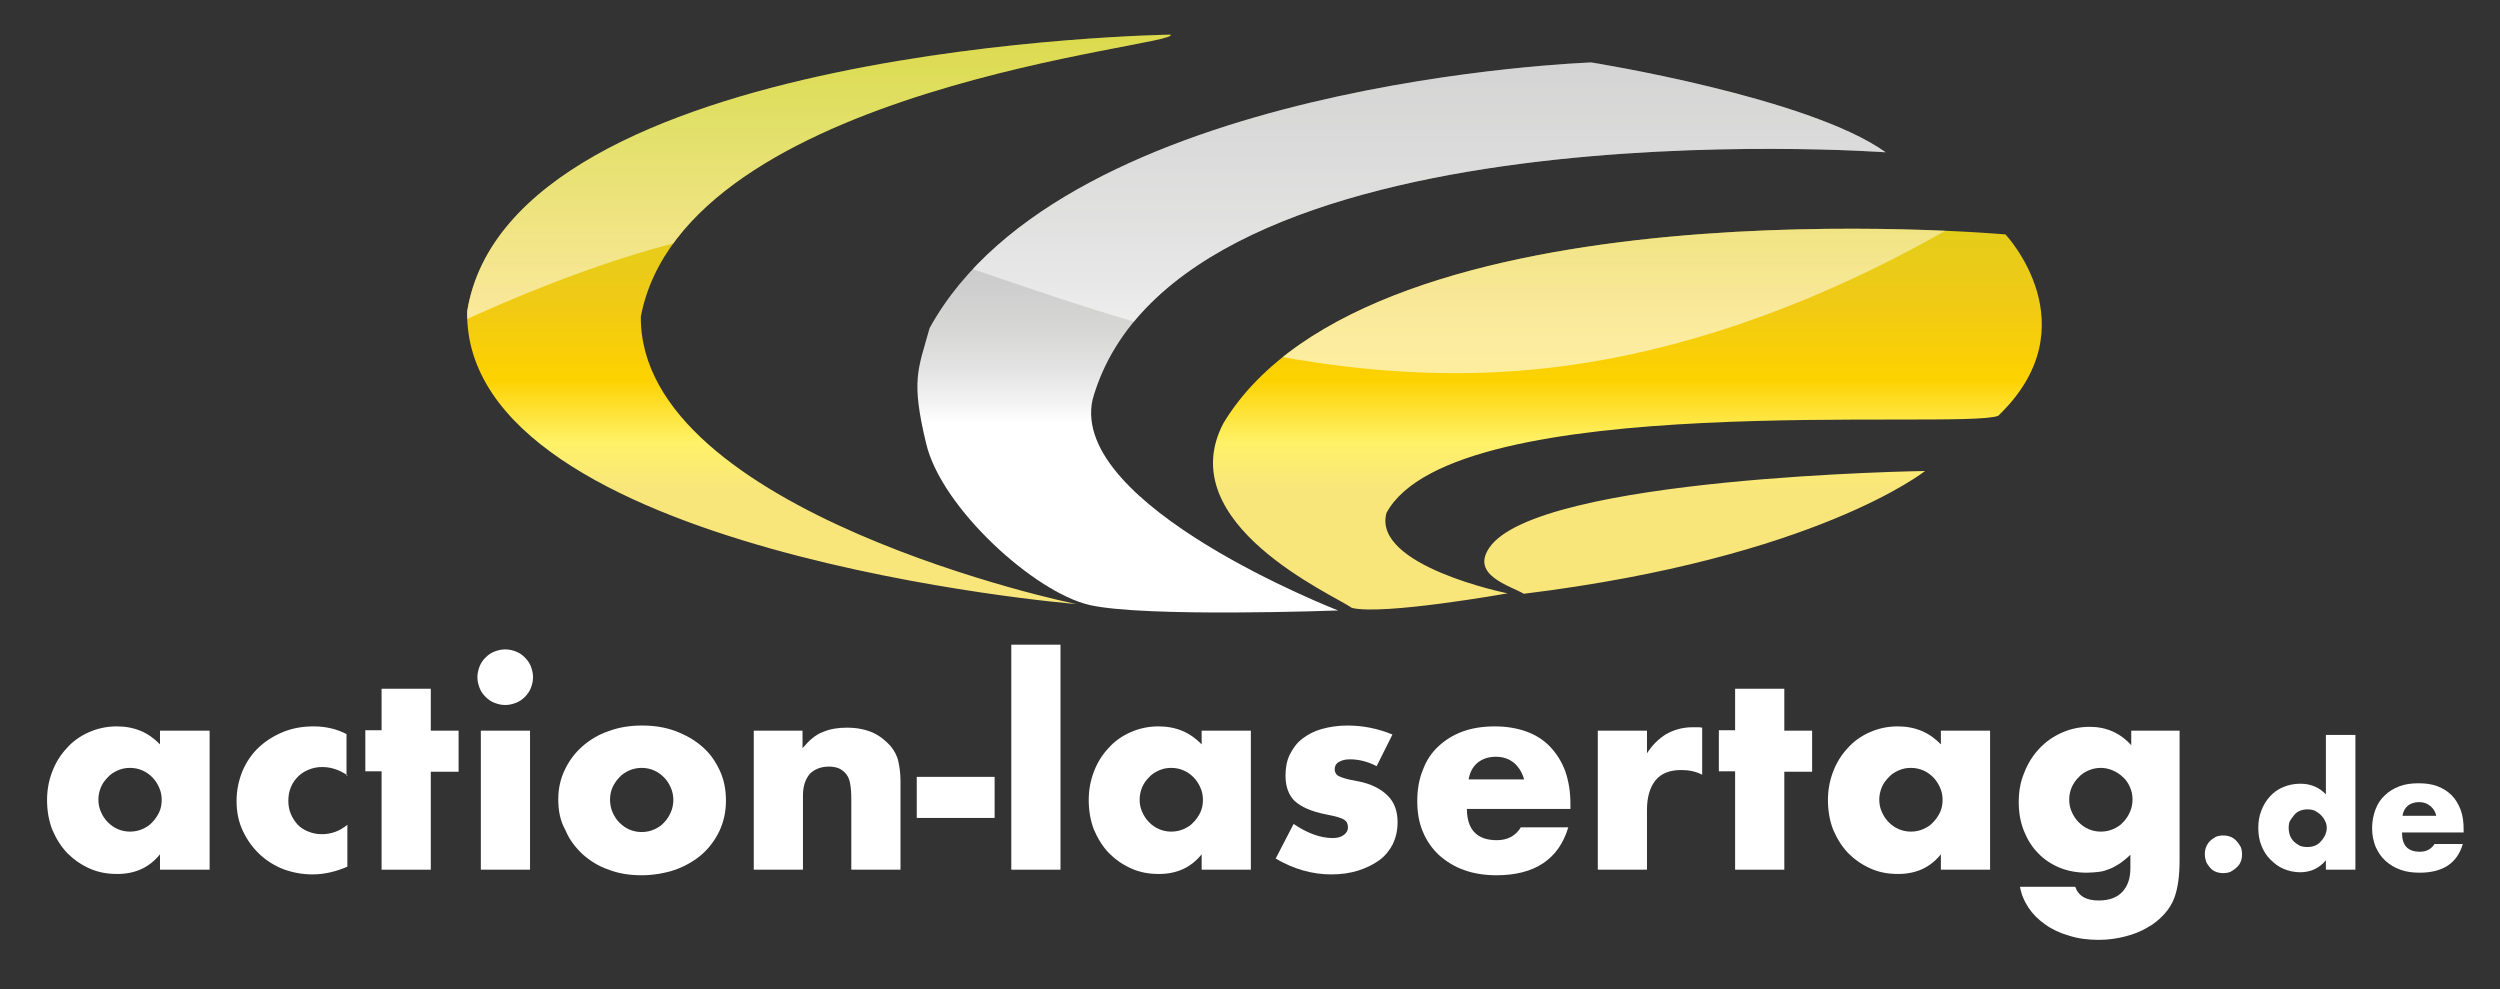
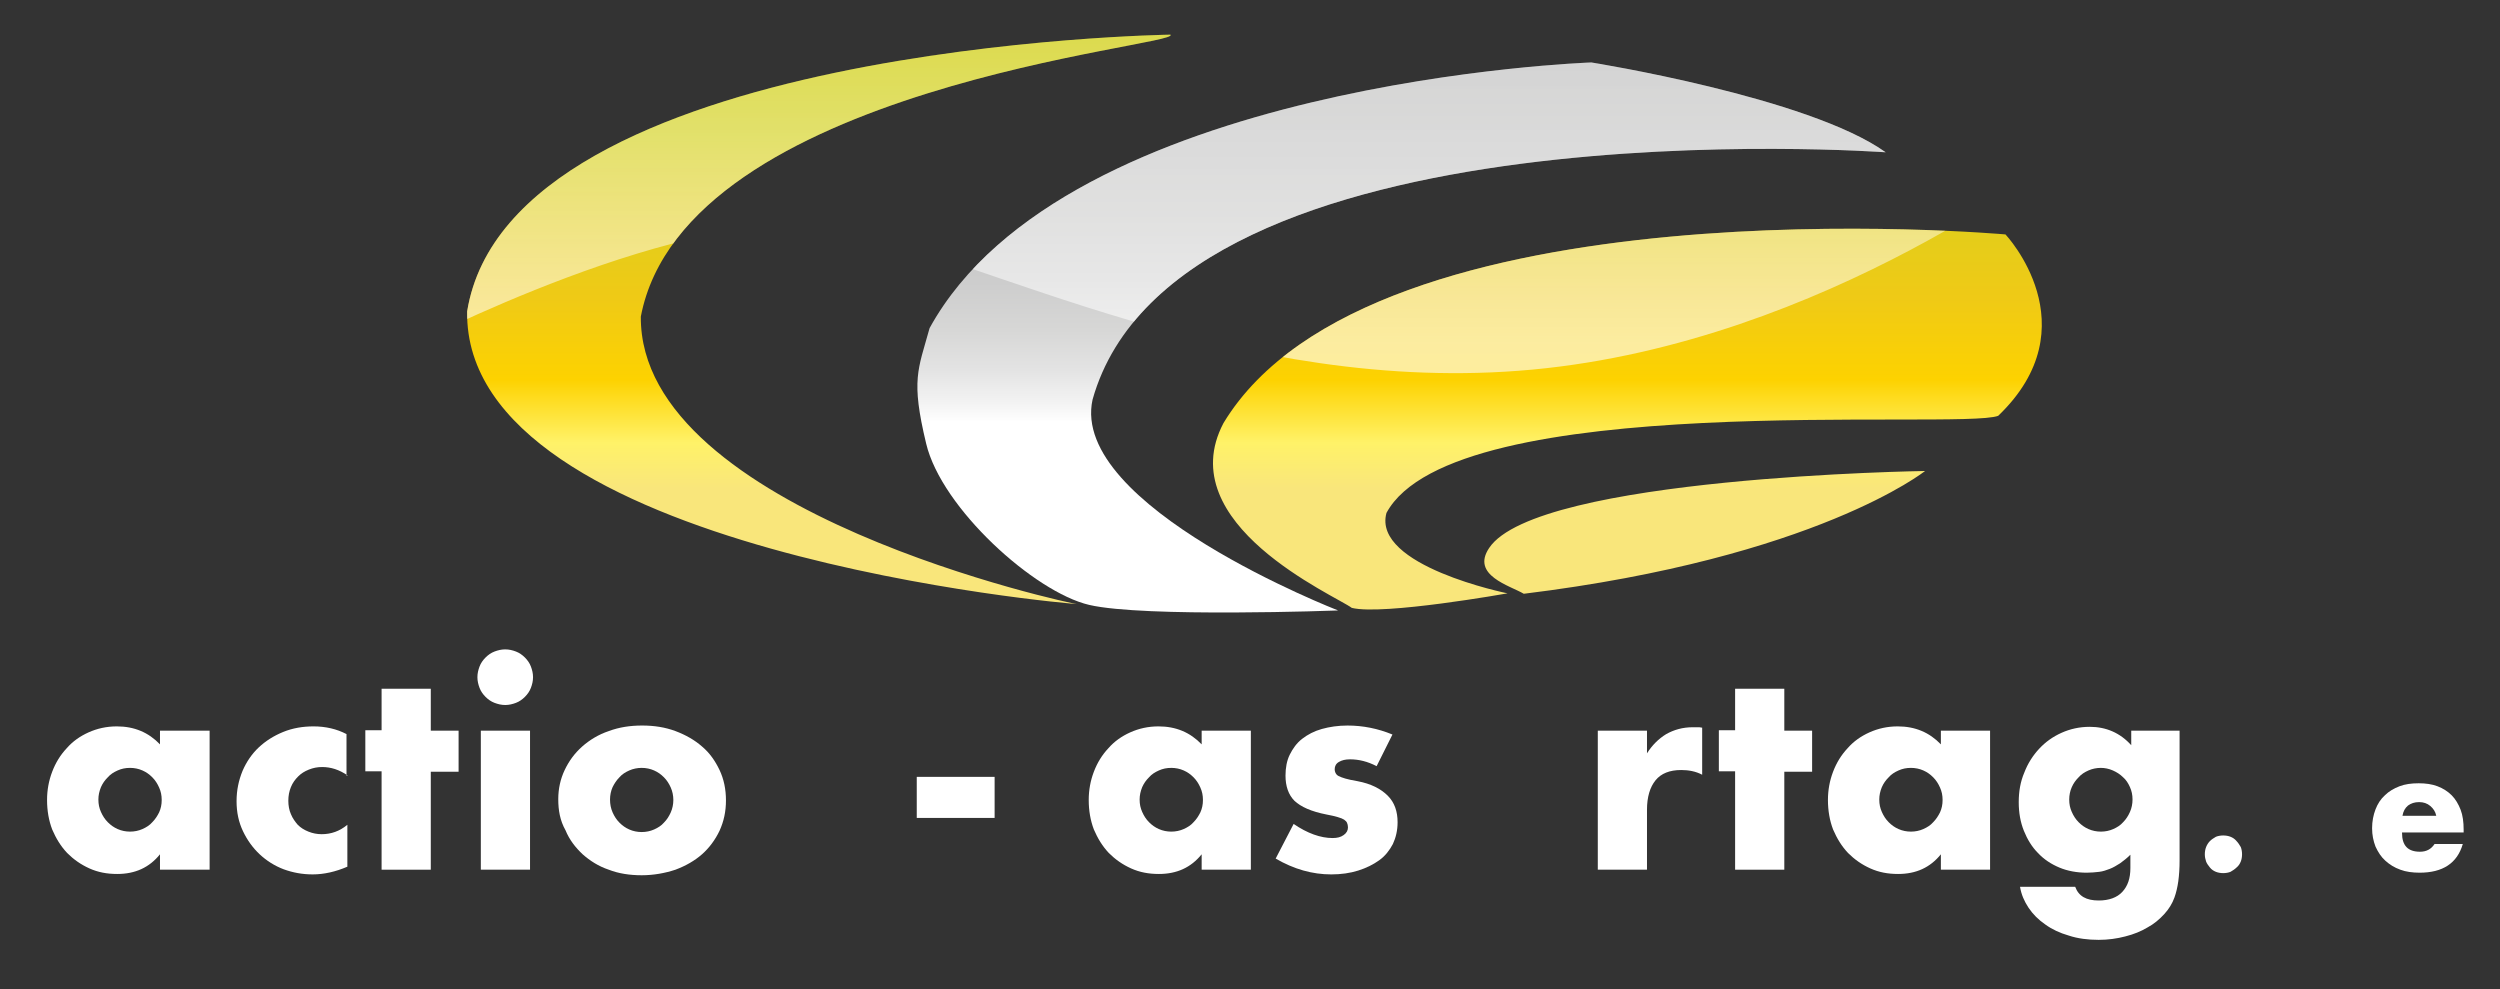
<svg xmlns="http://www.w3.org/2000/svg" xmlns:xlink="http://www.w3.org/1999/xlink" version="1.1" id="Ebene_1" x="0px" y="0px" width="584.4px" height="231.2px" viewBox="0 0 584.4 231.2" style="enable-background:new 0 0 584.4 231.2;" xml:space="preserve">
  <rect x="0" y="0" width="584.4" height="231.2" fill="#333333" stroke="none" />
  <style type="text/css">
	.st0{fill:url(#SVGID_1_);}
	.st1{fill:url(#SVGID_00000054945203691012993430000000947999065265344687_);}
	
		.st2{clip-path:url(#SVGID_00000160892285348979817160000013744303273168882844_);fill:url(#SVGID_00000006690489285832116700000013308711265034317729_);}
	.st3{fill:#FFFFFF;}
</style>
  <g>
    <g>
      <g>
        <g>
          <linearGradient id="SVGID_1_" gradientUnits="userSpaceOnUse" x1="327.61" y1="91.482" x2="327.61" y2="223.865" gradientTransform="matrix(1 0 0 -1 0 234)">
            <stop offset="0.331" style="stop-color:#FFFFFF" />
            <stop offset="0.365" style="stop-color:#F3F3F3" />
            <stop offset="0.424" style="stop-color:#E3E3E3" />
            <stop offset="0.493" style="stop-color:#D7D7D6" />
            <stop offset="0.578" style="stop-color:#CDCDCD" />
            <stop offset="0.695" style="stop-color:#C8C8C7" />
            <stop offset="1" style="stop-color:#C6C6C6" />
          </linearGradient>
          <path class="st0" d="M440.8,35.6c-18-12.9-68.8-21-68.8-21s-122.9,4.2-154.7,62.1c-2.7,9.8-4.4,12-0.8,27      c3.6,15.1,25.3,34.7,38.1,37.7c12.8,3,58.2,1.3,58.2,1.3s-62.9-24.4-57.4-49.3C275.1,23.5,440.8,35.6,440.8,35.6z" />
        </g>
        <linearGradient id="SVGID_00000112594627021049218120000003223227679491451021_" gradientUnits="userSpaceOnUse" x1="293.231" y1="87.083" x2="293.231" y2="202.966" gradientTransform="matrix(1 0 0 -1 0 234)">
          <stop offset="0.282" style="stop-color:#F9E67B" />
          <stop offset="0.375" style="stop-color:#FFF268" />
          <stop offset="0.502" style="stop-color:#FDD200" />
          <stop offset="0.667" style="stop-color:#EFCA16" />
          <stop offset="1" style="stop-color:#D3D120" />
        </linearGradient>
        <path style="fill:url(#SVGID_00000112594627021049218120000003223227679491451021_);" d="M109.2,72.8     C119.3,10.3,273.6,8.1,273.6,8.1c3.1,2.7-113.5,12-123.8,65.9c-0.4,45.8,101.9,67.4,101.9,67.2     C251.8,141.3,108.3,129.3,109.2,72.8z M352.4,138.7c0,0-31.7-6.4-28.3-18.8c15.8-29.2,134.1-19.3,143-22.7     c21.9-21,1.7-42.4,1.7-42.4S320.7,41.5,286,98.9c-12.4,23.6,26.1,40.3,30,43.2C323.3,143.9,352.4,138.7,352.4,138.7z M450,110.1     c0,0-90.8,1.3-101.9,18c-4.3,6.4,4.9,8.8,8.1,10.7C424.6,130.4,450,110.1,450,110.1z" />
      </g>
      <g>
        <g>
          <defs>
            <path id="SVGID_00000141455254248301453700000000633602319677624742_" d="M109.2,72.8C119.3,10.3,273.6,8.1,273.6,8.1       c3.1,2.7-113.5,12-123.8,65.9c-0.4,45.8,101.9,67.4,101.9,67.2C251.8,141.3,108.3,129.3,109.2,72.8z M440.8,35.6       c-18-12.9-68.8-21-68.8-21s-122.9,4.2-154.7,62.1c-2.7,9.8-4.4,12-0.8,27c3.6,15.1,25.3,34.7,38.1,37.7       c12.8,3,58.2,1.3,58.2,1.3s-62.9-24.4-57.4-49.3C275.1,23.5,440.8,35.6,440.8,35.6z M352.4,138.7c0,0-31.7-6.4-28.3-18.8       c15.8-29.2,134.1-19.3,143-22.7c21.9-21,1.7-42.4,1.7-42.4S320.7,41.5,286,98.9c-12.4,23.6,26.1,40.3,30,43.2       C323.3,143.9,352.4,138.7,352.4,138.7z M450,110.1c0,0-90.8,1.3-101.9,18c-4.3,6.4,4.9,8.8,8.1,10.7       C424.6,130.4,450,110.1,450,110.1z" />
          </defs>
          <clipPath id="SVGID_00000069363664339004571880000015150340560831583677_">
            <use xlink:href="#SVGID_00000141455254248301453700000000633602319677624742_" style="overflow:visible;" />
          </clipPath>
          <linearGradient id="SVGID_00000003825648768695278290000004776369246934352556_" gradientUnits="userSpaceOnUse" x1="289.135" y1="154.053" x2="289.135" y2="262.343" gradientTransform="matrix(1 0 0 -1 0 234)">
            <stop offset="0" style="stop-color:#FFFFFF;stop-opacity:0.61" />
            <stop offset="1" style="stop-color:#FFFFFF;stop-opacity:0" />
          </linearGradient>
          <path style="clip-path:url(#SVGID_00000069363664339004571880000015150340560831583677_);fill:url(#SVGID_00000003825648768695278290000004776369246934352556_);" d="      M95.4,81.2c0,0,65.9-34.4,100.2-27.7s93.9,39.3,162.6,32.9C427,80,482.9,35.5,482.9,35.5S466.7,2.6,465.1,2.2      S167.9-31.5,159.9-30.3C151.9-29.1,95.4,81.2,95.4,81.2z" />
        </g>
      </g>
    </g>
  </g>
  <g>
    <path class="st3" d="M37.4,170.8H49v32.5H37.4v-3.6c-2.5,3.1-5.8,4.6-10,4.6c-2.4,0-4.5-0.4-6.5-1.3c-2-0.9-3.7-2.1-5.2-3.6   c-1.5-1.6-2.6-3.4-3.5-5.5c-0.8-2.1-1.2-4.4-1.2-6.9c0-2.3,0.4-4.5,1.2-6.6c0.8-2.1,1.9-3.9,3.4-5.5c1.4-1.6,3.1-2.8,5.1-3.7   c2-0.9,4.2-1.4,6.6-1.4c4.1,0,7.4,1.4,10.1,4.2V170.8z M23,186.9c0,1.1,0.2,2,0.6,2.9c0.4,0.9,0.9,1.7,1.6,2.4   c0.7,0.7,1.4,1.2,2.3,1.6c0.9,0.4,1.9,0.6,2.9,0.6c1,0,2-0.2,2.9-0.6c0.9-0.4,1.7-0.9,2.3-1.6c0.7-0.7,1.2-1.5,1.6-2.3   c0.4-0.9,0.6-1.8,0.6-2.9s-0.2-2-0.6-2.9c-0.4-0.9-0.9-1.7-1.6-2.4c-0.7-0.7-1.4-1.2-2.3-1.6c-0.9-0.4-1.9-0.6-2.9-0.6   c-1.1,0-2,0.2-2.9,0.6c-0.9,0.4-1.7,0.9-2.3,1.6c-0.7,0.7-1.2,1.4-1.6,2.3C23.2,185,23,185.9,23,186.9z" />
    <path class="st3" d="M81.3,181.3c-2-1.4-4-2-6-2c-1.1,0-2.1,0.2-3.1,0.6c-1,0.4-1.8,0.9-2.5,1.6c-0.7,0.7-1.3,1.5-1.7,2.5   c-0.4,1-0.6,2-0.6,3.2c0,1.1,0.2,2.2,0.6,3.1c0.4,1,1,1.8,1.6,2.5c0.7,0.7,1.5,1.2,2.5,1.6c1,0.4,2,0.6,3.1,0.6   c2.2,0,4.2-0.7,6-2.2v9.8c-2.8,1.2-5.5,1.8-8.1,1.8c-2.4,0-4.6-0.4-6.8-1.2c-2.1-0.8-4-2-5.6-3.5c-1.6-1.5-2.9-3.3-3.9-5.4   c-1-2.1-1.5-4.4-1.5-7s0.5-4.9,1.4-7.1c0.9-2.1,2.2-4,3.8-5.5c1.6-1.5,3.5-2.7,5.7-3.6c2.2-0.9,4.6-1.3,7.1-1.3   c2.8,0,5.4,0.6,7.7,1.8V181.3z" />
    <path class="st3" d="M100.7,180.3v23H89.2v-23h-3.8v-9.6h3.8V161h11.5v9.8h6.5v9.6H100.7z" />
    <path class="st3" d="M111.6,158.3c0-0.9,0.2-1.7,0.5-2.5c0.3-0.8,0.8-1.5,1.4-2.1c0.6-0.6,1.3-1.1,2.1-1.4c0.8-0.3,1.6-0.5,2.5-0.5   c0.9,0,1.7,0.2,2.5,0.5c0.8,0.3,1.5,0.8,2.1,1.4c0.6,0.6,1.1,1.3,1.4,2.1c0.3,0.8,0.5,1.6,0.5,2.5s-0.2,1.7-0.5,2.5   c-0.3,0.8-0.8,1.5-1.4,2.1c-0.6,0.6-1.3,1.1-2.1,1.4c-0.8,0.3-1.6,0.5-2.5,0.5c-0.9,0-1.7-0.2-2.5-0.5c-0.8-0.3-1.5-0.8-2.1-1.4   c-0.6-0.6-1.1-1.3-1.4-2.1C111.8,160,111.6,159.2,111.6,158.3z M123.9,170.8v32.5h-11.5v-32.5H123.9z" />
    <path class="st3" d="M130.5,186.8c0-2.4,0.5-4.7,1.5-6.8c1-2.1,2.3-3.9,4.1-5.5c1.7-1.5,3.8-2.8,6.2-3.6c2.4-0.9,5-1.3,7.8-1.3   c2.8,0,5.4,0.4,7.8,1.3c2.4,0.9,4.5,2.1,6.2,3.6c1.8,1.5,3.1,3.4,4.1,5.5c1,2.1,1.5,4.5,1.5,7.1s-0.5,4.9-1.5,7.1   c-1,2.1-2.4,4-4.1,5.5c-1.7,1.5-3.8,2.7-6.2,3.6c-2.4,0.8-5.1,1.3-7.9,1.3c-2.8,0-5.4-0.4-7.7-1.3c-2.4-0.8-4.4-2.1-6.1-3.6   c-1.7-1.6-3.1-3.4-4-5.6C130.9,191.8,130.5,189.4,130.5,186.8z M142.6,186.9c0,1.1,0.2,2.1,0.6,3c0.4,0.9,0.9,1.7,1.6,2.4   c0.7,0.7,1.4,1.2,2.3,1.6c0.9,0.4,1.9,0.6,2.9,0.6c1,0,2-0.2,2.9-0.6c0.9-0.4,1.7-0.9,2.3-1.6c0.7-0.7,1.2-1.5,1.6-2.4   c0.4-0.9,0.6-1.9,0.6-2.9c0-1-0.2-2-0.6-2.9c-0.4-0.9-0.9-1.7-1.6-2.4c-0.7-0.7-1.4-1.2-2.3-1.6c-0.9-0.4-1.9-0.6-2.9-0.6   c-1,0-2,0.2-2.9,0.6c-0.9,0.4-1.7,0.9-2.3,1.6c-0.7,0.7-1.2,1.5-1.6,2.3C142.8,184.9,142.6,185.9,142.6,186.9z" />
-     <path class="st3" d="M176.1,170.8h11.5v4.1c1.6-1.9,3.1-3.2,4.8-3.8c1.6-0.7,3.5-1,5.6-1c2.3,0,4.2,0.4,5.9,1.1   c1.6,0.7,3,1.8,4.2,3.1c0.9,1.1,1.6,2.3,1.9,3.7c0.3,1.4,0.5,2.9,0.5,4.6v20.7H199v-16.4c0-1.6-0.1-2.9-0.3-3.9   c-0.2-1-0.6-1.8-1.2-2.4c-0.5-0.5-1.1-0.9-1.7-1.1c-0.6-0.2-1.3-0.3-2-0.3c-1.9,0-3.4,0.6-4.5,1.7c-1,1.2-1.6,2.8-1.6,5v17.4h-11.5   V170.8z" />
-     <path class="st3" d="M214.3,181.6h18.2v9.6h-18.2V181.6z" />
-     <path class="st3" d="M247.9,150.7v52.6h-11.5v-52.6H247.9z" />
+     <path class="st3" d="M214.3,181.6h18.2v9.6h-18.2z" />
    <path class="st3" d="M280.9,170.8h11.5v32.5h-11.5v-3.6c-2.5,3.1-5.8,4.6-10,4.6c-2.4,0-4.5-0.4-6.5-1.3s-3.7-2.1-5.2-3.6   c-1.5-1.6-2.6-3.4-3.5-5.5c-0.8-2.1-1.2-4.4-1.2-6.9c0-2.3,0.4-4.5,1.2-6.6c0.8-2.1,1.9-3.9,3.4-5.5c1.4-1.6,3.1-2.8,5.1-3.7   c2-0.9,4.2-1.4,6.6-1.4c4.1,0,7.4,1.4,10.1,4.2V170.8z M266.4,186.9c0,1.1,0.2,2,0.6,2.9c0.4,0.9,0.9,1.7,1.6,2.4   c0.7,0.7,1.4,1.2,2.3,1.6s1.9,0.6,2.9,0.6c1,0,2-0.2,2.9-0.6s1.7-0.9,2.3-1.6c0.7-0.7,1.2-1.5,1.6-2.3c0.4-0.9,0.6-1.8,0.6-2.9   s-0.2-2-0.6-2.9c-0.4-0.9-0.9-1.7-1.6-2.4c-0.7-0.7-1.4-1.2-2.3-1.6c-0.9-0.4-1.9-0.6-2.9-0.6c-1.1,0-2,0.2-2.9,0.6   c-0.9,0.4-1.7,0.9-2.3,1.6c-0.7,0.7-1.2,1.4-1.6,2.3C266.6,185,266.4,185.9,266.4,186.9z" />
    <path class="st3" d="M321.8,179.1c-2.1-1.1-4.2-1.6-6.2-1.6c-1.1,0-1.9,0.2-2.6,0.6c-0.7,0.4-1,1-1,1.7c0,0.4,0.1,0.7,0.2,0.9   s0.3,0.5,0.7,0.7c0.4,0.2,0.9,0.4,1.6,0.6c0.7,0.2,1.6,0.4,2.8,0.6c3.2,0.6,5.5,1.8,7.1,3.4c1.6,1.6,2.3,3.7,2.3,6.2   c0,1.9-0.4,3.6-1.1,5.1c-0.8,1.5-1.8,2.8-3.2,3.8c-1.4,1-3,1.8-4.9,2.4c-1.9,0.6-4,0.9-6.3,0.9c-4.4,0-8.7-1.2-13-3.7l4.2-8.1   c3.2,2.2,6.3,3.3,9.1,3.3c1.1,0,1.9-0.2,2.6-0.7c0.7-0.5,1-1.1,1-1.8c0-0.4-0.1-0.8-0.2-1c-0.1-0.3-0.3-0.5-0.7-0.8   c-0.3-0.2-0.8-0.4-1.5-0.6c-0.7-0.2-1.5-0.4-2.6-0.6c-3.6-0.7-6-1.8-7.5-3.2c-1.4-1.4-2.1-3.4-2.1-5.9c0-1.8,0.3-3.5,1-4.9   s1.6-2.7,2.9-3.7s2.8-1.8,4.6-2.3c1.8-0.5,3.8-0.8,6-0.8c3.6,0,7.1,0.7,10.5,2.1L321.8,179.1z" />
-     <path class="st3" d="M342.9,189c0,4.9,2.3,7.4,7,7.4c2.5,0,4.4-1,5.6-3h11.1c-2.2,7.4-7.8,11.2-16.8,11.2c-2.7,0-5.3-0.4-7.5-1.2   c-2.3-0.8-4.2-2-5.9-3.5c-1.6-1.5-2.9-3.3-3.8-5.5c-0.9-2.1-1.3-4.5-1.3-7.1c0-2.7,0.4-5.1,1.3-7.3c0.8-2.2,2-4,3.6-5.5   c1.6-1.5,3.5-2.7,5.7-3.5s4.7-1.2,7.5-1.2c2.7,0,5.2,0.4,7.4,1.2c2.2,0.8,4.1,2,5.6,3.6c1.5,1.6,2.7,3.5,3.5,5.7   c0.8,2.3,1.2,4.8,1.2,7.6v1.2H342.9z M356.3,182.3c-0.4-1.6-1.2-2.9-2.3-3.9c-1.2-1-2.6-1.5-4.3-1.5c-1.8,0-3.2,0.5-4.3,1.4   c-1.1,0.9-1.8,2.2-2.1,3.9H356.3z" />
    <path class="st3" d="M373.6,170.8H385v5.3c1.2-1.9,2.7-3.4,4.5-4.5c1.8-1,3.8-1.6,6.2-1.6c0.3,0,0.6,0,1,0c0.4,0,0.8,0,1.2,0.1v11   c-1.5-0.8-3.2-1.1-4.9-1.1c-2.7,0-4.7,0.8-6,2.4s-2,3.9-2,6.9v14h-11.5V170.8z" />
    <path class="st3" d="M417.1,180.3v23h-11.5v-23h-3.8v-9.6h3.8V161h11.5v9.8h6.5v9.6H417.1z" />
    <path class="st3" d="M453.7,170.8h11.5v32.5h-11.5v-3.6c-2.5,3.1-5.8,4.6-10,4.6c-2.4,0-4.5-0.4-6.5-1.3s-3.7-2.1-5.2-3.6   c-1.5-1.6-2.6-3.4-3.5-5.5c-0.8-2.1-1.2-4.4-1.2-6.9c0-2.3,0.4-4.5,1.2-6.6c0.8-2.1,1.9-3.9,3.4-5.5c1.4-1.6,3.1-2.8,5.1-3.7   c2-0.9,4.2-1.4,6.6-1.4c4.1,0,7.4,1.4,10.1,4.2V170.8z M439.3,186.9c0,1.1,0.2,2,0.6,2.9c0.4,0.9,0.9,1.7,1.6,2.4   c0.7,0.7,1.4,1.2,2.3,1.6s1.9,0.6,2.9,0.6c1,0,2-0.2,2.9-0.6s1.7-0.9,2.3-1.6c0.7-0.7,1.2-1.5,1.6-2.3c0.4-0.9,0.6-1.8,0.6-2.9   s-0.2-2-0.6-2.9c-0.4-0.9-0.9-1.7-1.6-2.4c-0.7-0.7-1.4-1.2-2.3-1.6c-0.9-0.4-1.9-0.6-2.9-0.6c-1.1,0-2,0.2-2.9,0.6   c-0.9,0.4-1.7,0.9-2.3,1.6c-0.7,0.7-1.2,1.4-1.6,2.3C439.5,185,439.3,185.9,439.3,186.9z" />
    <path class="st3" d="M509.5,170.8v30.3c0,1.8-0.1,3.4-0.3,4.9c-0.2,1.4-0.5,2.7-0.9,3.8c-0.5,1.4-1.3,2.7-2.4,3.9   c-1.1,1.2-2.4,2.3-3.9,3.1c-1.5,0.9-3.2,1.6-5.2,2.1c-1.9,0.5-4,0.8-6.2,0.8c-2.5,0-4.9-0.3-7-1c-2.1-0.6-4-1.5-5.5-2.6   c-1.6-1.1-2.9-2.4-3.9-3.9c-1-1.5-1.7-3.1-2-4.9h12.9c0.8,2.2,2.6,3.2,5.5,3.2c2.4,0,4.3-0.7,5.5-2c1.3-1.4,1.9-3.2,1.9-5.6v-3.1   c-0.8,0.8-1.7,1.5-2.4,2c-0.8,0.5-1.6,1-2.4,1.3c-0.8,0.3-1.6,0.6-2.5,0.7c-0.9,0.1-1.9,0.2-2.9,0.2c-2.3,0-4.5-0.4-6.4-1.2   c-1.9-0.8-3.6-1.9-5-3.4c-1.4-1.4-2.5-3.2-3.3-5.2c-0.8-2-1.2-4.2-1.2-6.7c0-2.5,0.4-4.8,1.3-6.9c0.8-2.1,2-4,3.5-5.6   c1.5-1.6,3.2-2.8,5.2-3.7c2-0.9,4.2-1.4,6.6-1.4c3.8,0,7.1,1.4,9.7,4.3v-3.4H509.5z M483.7,186.9c0,1.1,0.2,2,0.6,2.9   c0.4,0.9,0.9,1.7,1.6,2.4c0.7,0.7,1.4,1.2,2.3,1.6s1.9,0.6,2.9,0.6c1,0,2-0.2,2.9-0.6s1.7-0.9,2.3-1.6c0.7-0.7,1.2-1.5,1.6-2.4   c0.4-0.9,0.6-1.9,0.6-2.9c0-1.1-0.2-2-0.6-2.9c-0.4-0.9-0.9-1.7-1.6-2.3c-0.7-0.7-1.5-1.2-2.4-1.6c-0.9-0.4-1.9-0.6-2.8-0.6   c-1,0-2,0.2-2.9,0.6c-0.9,0.4-1.7,0.9-2.3,1.6c-0.7,0.7-1.2,1.4-1.6,2.3C483.9,184.9,483.7,185.9,483.7,186.9z" />
    <path class="st3" d="M515.4,199.7c0-0.6,0.1-1.2,0.3-1.7c0.2-0.5,0.5-1,0.9-1.4s0.9-0.7,1.4-1c0.5-0.2,1.1-0.3,1.7-0.3   s1.2,0.1,1.7,0.3c0.5,0.2,1,0.5,1.4,1c0.4,0.4,0.7,0.9,1,1.4c0.2,0.5,0.3,1.1,0.3,1.7c0,0.6-0.1,1.2-0.3,1.7c-0.2,0.5-0.5,1-1,1.4   c-0.4,0.4-0.9,0.7-1.4,1c-0.5,0.2-1.1,0.3-1.7,0.3s-1.2-0.1-1.7-0.3c-0.5-0.2-1-0.5-1.4-1s-0.7-0.9-0.9-1.4   C515.5,200.8,515.4,200.3,515.4,199.7z" />
-     <path class="st3" d="M543.7,171.8h6.9v31.5h-6.9v-2.2c-1.5,1.8-3.5,2.8-6,2.8c-1.4,0-2.7-0.3-3.9-0.8c-1.2-0.5-2.2-1.3-3.1-2.2   c-0.9-0.9-1.6-2-2.1-3.3c-0.5-1.3-0.7-2.6-0.7-4.1c0-1.4,0.2-2.7,0.7-4s1.1-2.3,2-3.3s1.9-1.7,3.1-2.2c1.2-0.5,2.5-0.8,4-0.8   c2.4,0,4.4,0.8,6,2.5V171.8z M535,193.5c0,0.6,0.1,1.2,0.3,1.8c0.2,0.5,0.5,1,0.9,1.4c0.4,0.4,0.9,0.7,1.4,1   c0.5,0.2,1.1,0.3,1.8,0.3c0.6,0,1.2-0.1,1.7-0.3c0.5-0.2,1-0.5,1.4-1c0.4-0.4,0.7-0.9,1-1.4c0.2-0.5,0.4-1.1,0.4-1.7   c0-0.6-0.1-1.2-0.4-1.7c-0.2-0.5-0.6-1-1-1.4c-0.4-0.4-0.9-0.7-1.4-1c-0.5-0.2-1.1-0.3-1.7-0.3c-0.6,0-1.2,0.1-1.7,0.3   c-0.5,0.2-1,0.5-1.4,1s-0.7,0.9-1,1.4C535.1,192.3,535,192.9,535,193.5z" />
    <path class="st3" d="M561.5,194.7c0,3,1.4,4.4,4.2,4.4c1.5,0,2.6-0.6,3.4-1.8h6.6c-1.3,4.5-4.7,6.7-10.1,6.7   c-1.6,0-3.2-0.2-4.5-0.7c-1.4-0.5-2.5-1.2-3.5-2.1c-1-0.9-1.7-2-2.3-3.3c-0.5-1.3-0.8-2.7-0.8-4.3c0-1.6,0.3-3.1,0.8-4.4   c0.5-1.3,1.2-2.4,2.2-3.3c0.9-0.9,2.1-1.6,3.4-2.1c1.3-0.5,2.8-0.7,4.5-0.7c1.6,0,3.1,0.2,4.4,0.7c1.3,0.5,2.4,1.2,3.3,2.1   c0.9,0.9,1.6,2.1,2.1,3.4s0.7,2.9,0.7,4.6v0.7H561.5z M569.5,190.7c-0.2-1-0.7-1.7-1.4-2.3c-0.7-0.6-1.6-0.9-2.6-0.9   c-1.1,0-1.9,0.3-2.6,0.8c-0.7,0.6-1.1,1.3-1.3,2.4H569.5z" />
  </g>
</svg>